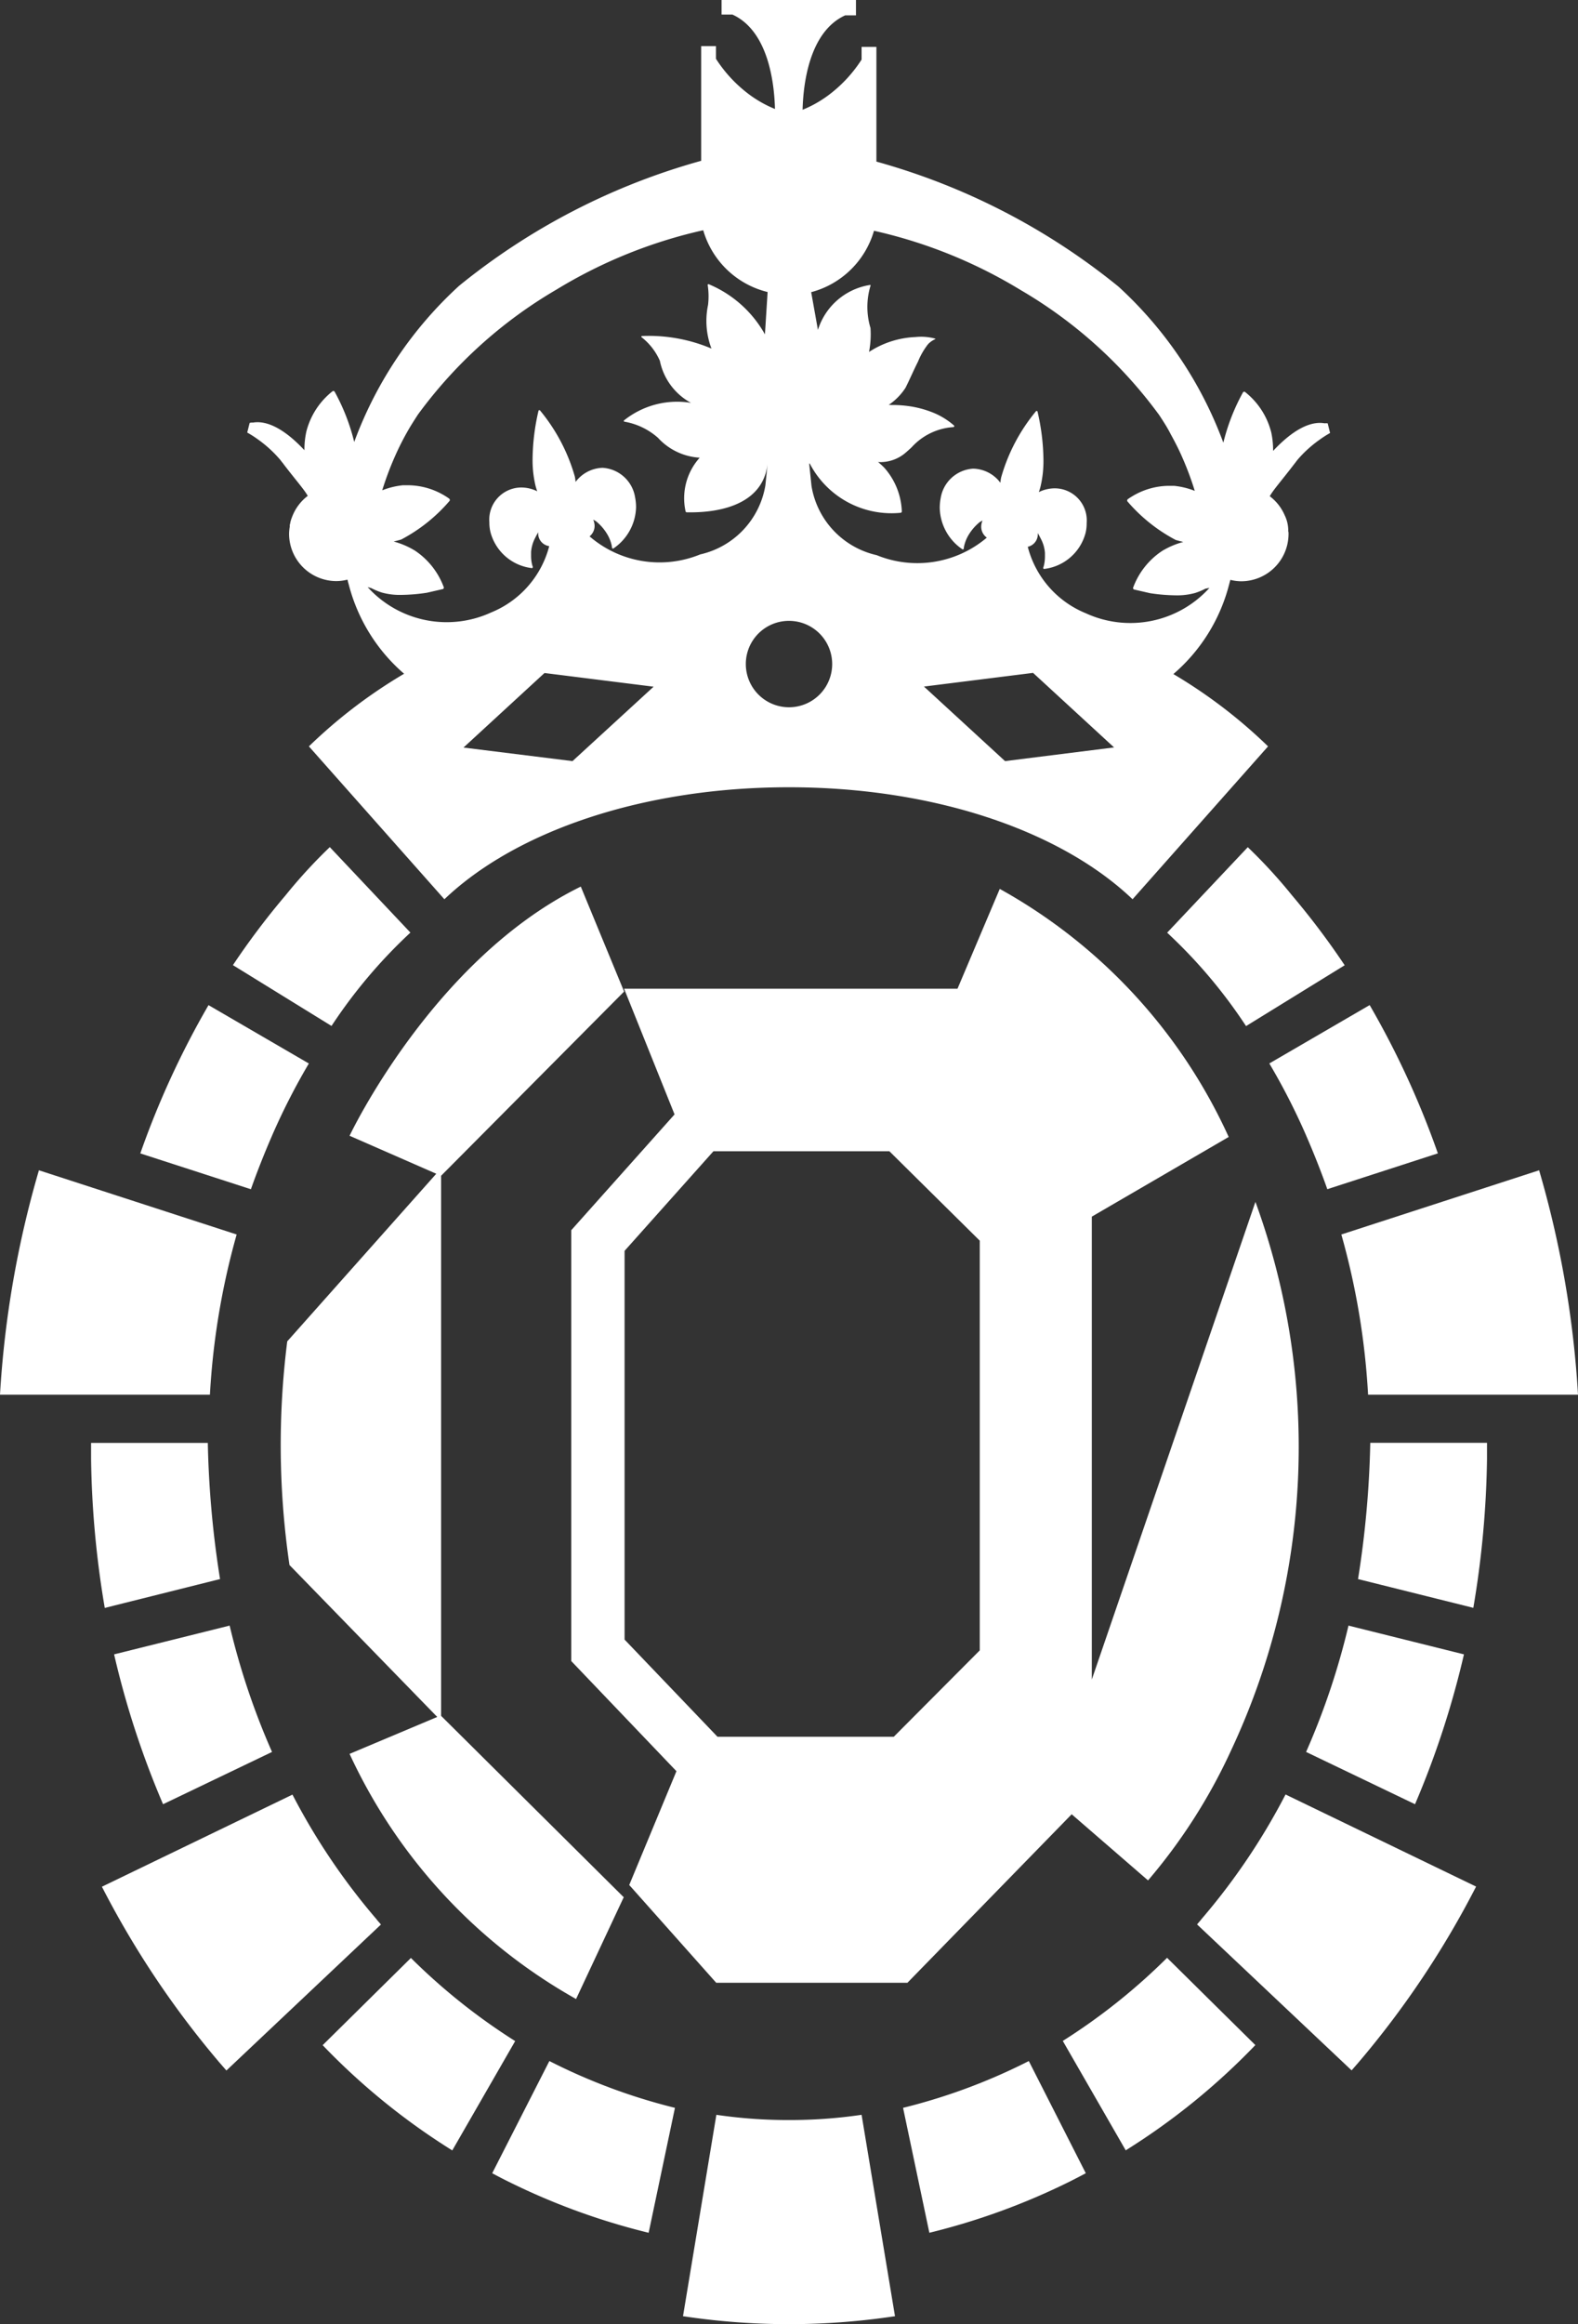
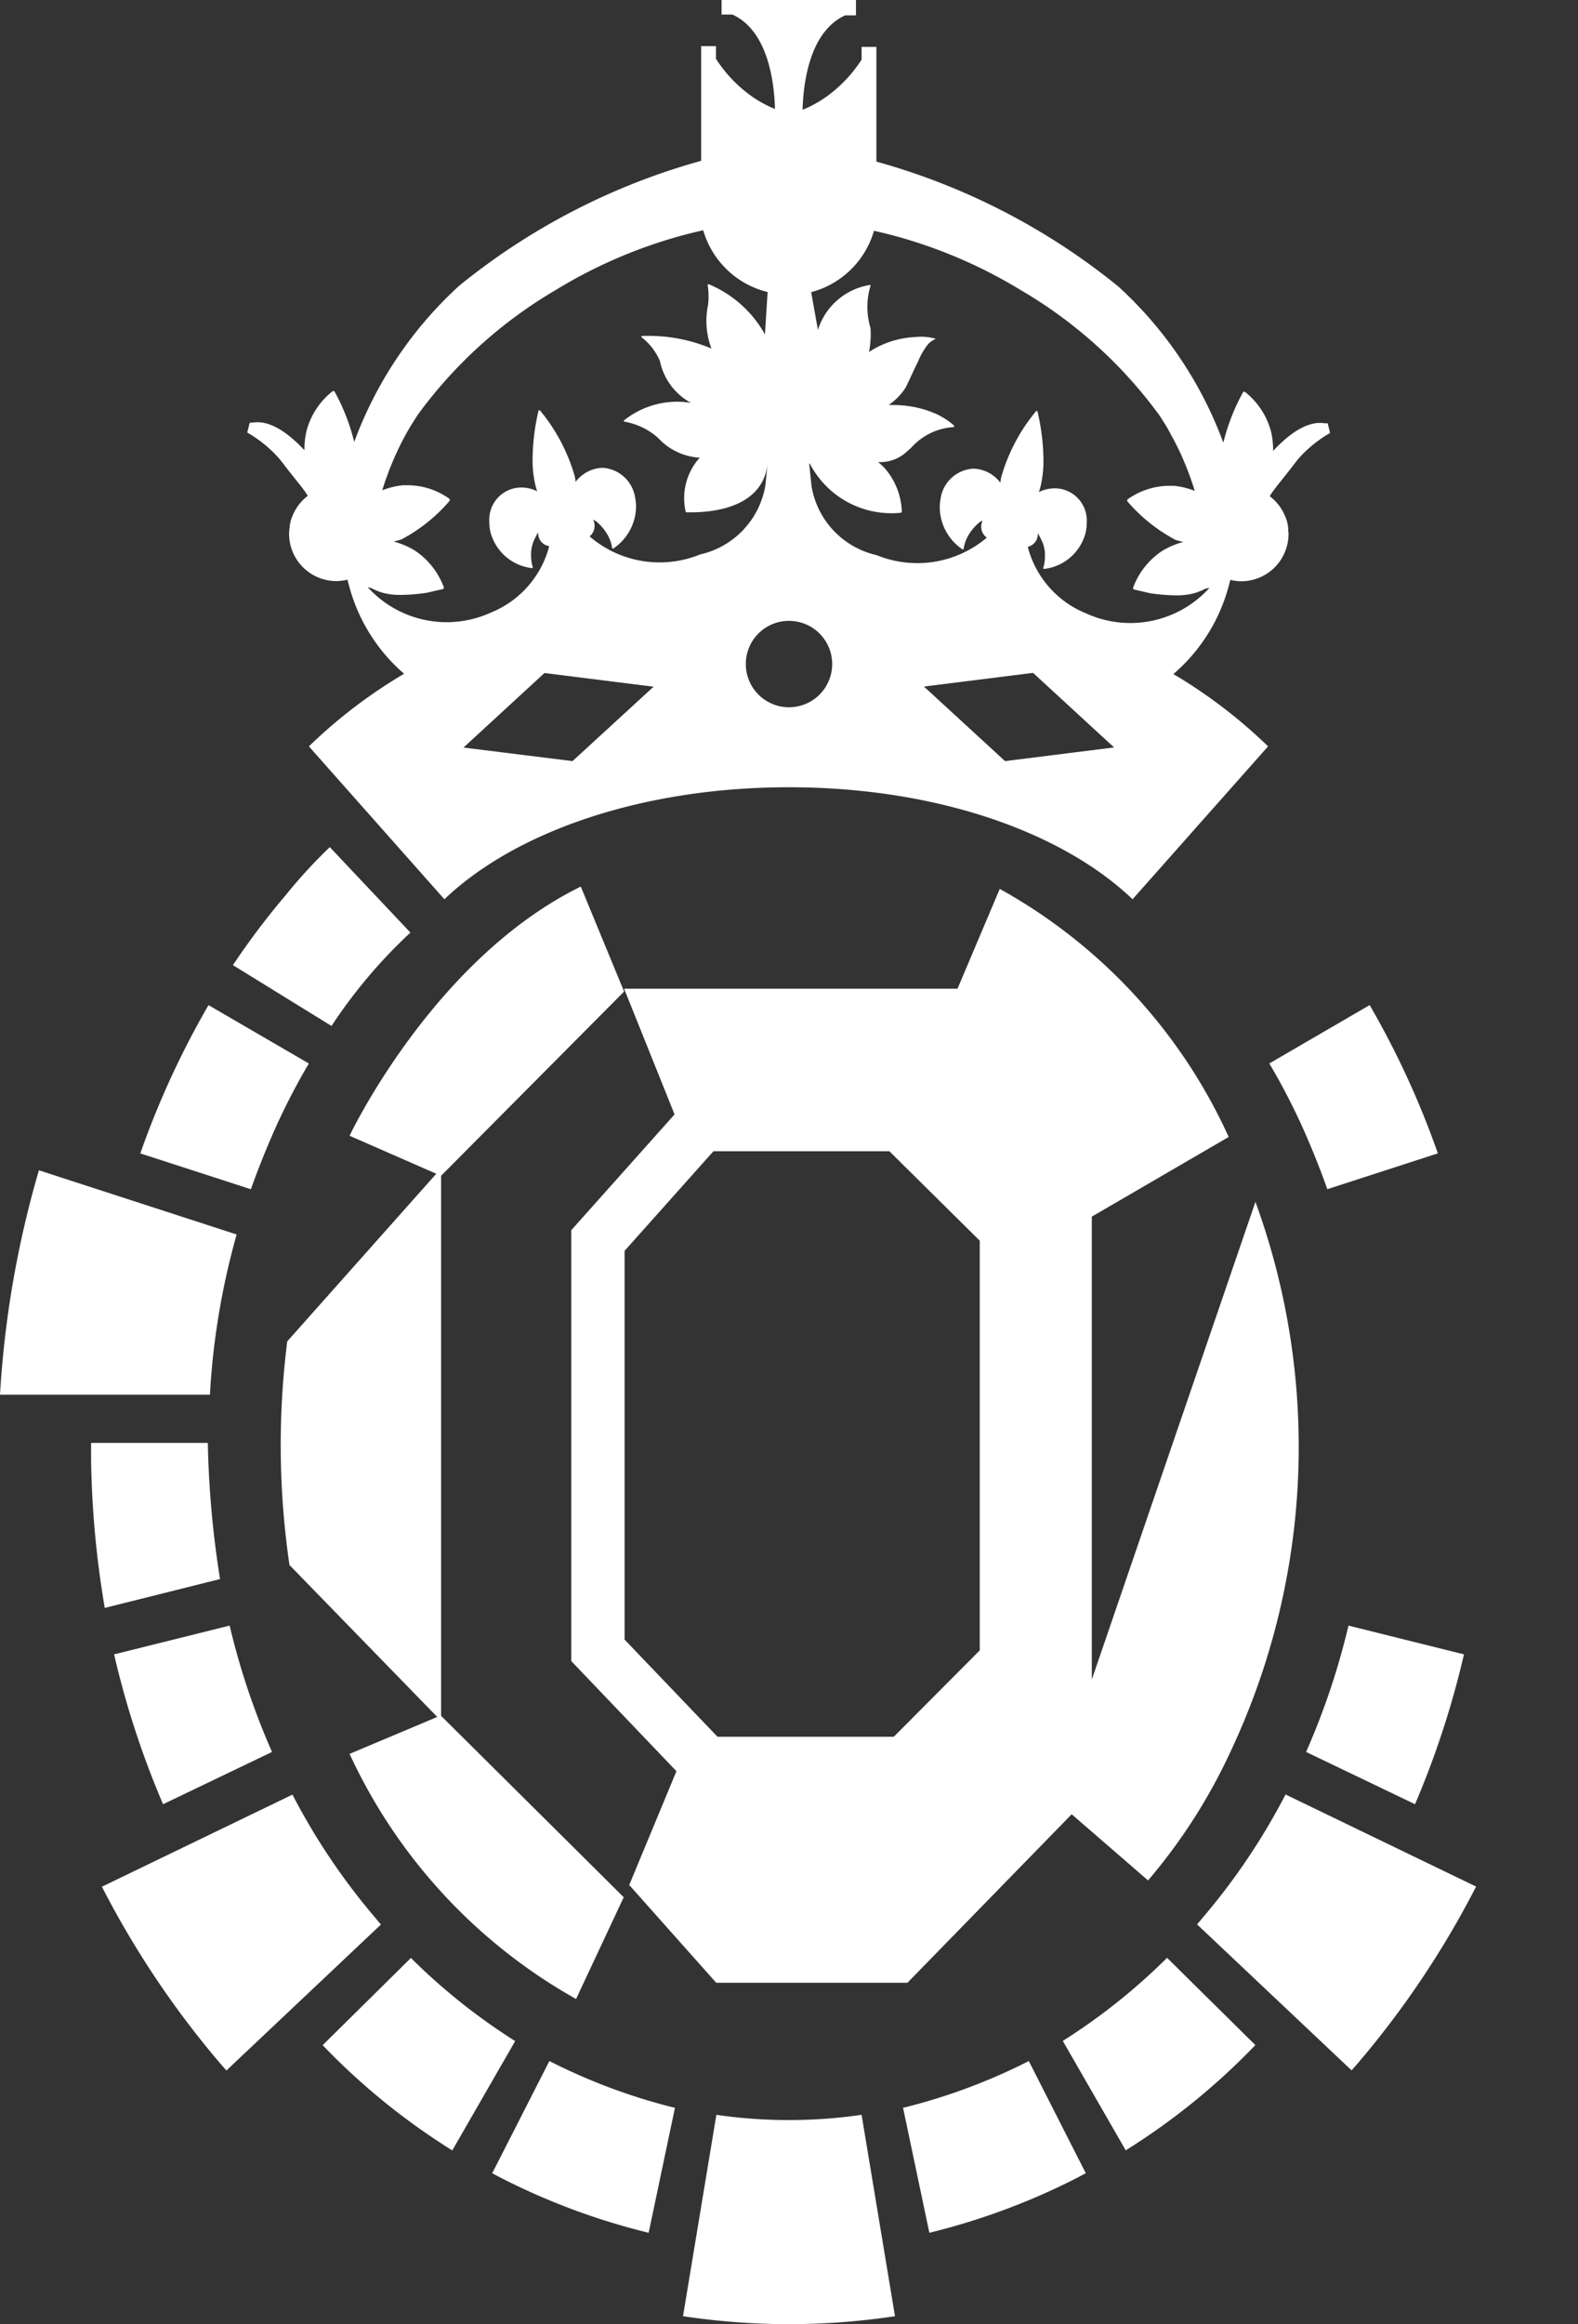
<svg xmlns="http://www.w3.org/2000/svg" width="36" height="52.996" viewBox="0 0 36 52.996">
  <rect x="0" y="0" width="36" height="52.996" fill="#333333" stroke="none" />
  <defs>
    <clipPath id="a">
      <rect width="36" height="52.996" transform="translate(351.737 384)" fill="#fff" />
    </clipPath>
  </defs>
  <g transform="translate(-351.737 -384)" clip-path="url(#a)">
    <path d="M368.671,441.41l1.087-2.32.011.009-4.177-4.146V422.638l4.175-4.2-.988-2.394c-3.373,1.655-5.275,5.682-5.275,5.682l1.978.866-3.4,3.822a18.849,18.849,0,0,0,.051,5.1l3.371,3.464-2,.842a12.348,12.348,0,0,0,5.168,5.59" transform="translate(-3.792 -11.828)" fill="#fff" />
    <path d="M373.821,438.844l1.98,2.225h4.363l3.747-3.842,1.742,1.508a12.713,12.713,0,0,0,1.893-2.961,16.292,16.292,0,0,0,.557-12.511l-3.733,10.892V423.6l3.123-1.817a12.272,12.272,0,0,0-5.223-5.656l-.964,2.276H373.7l1.151,2.866-2.357,2.641v9.823l2.4,2.512-1.079,2.6Zm-.11-5.6v-8.864l2.027-2.271h4.014l2.062,2.039v9.342l-1.962,1.97h-4.021Z" transform="translate(-7.725 -11.858)" fill="#fff" />
    <path d="M365.476,454.763l-2.014,1.989a15.33,15.33,0,0,0,2.957,2.4l1.435-2.493a13.919,13.919,0,0,1-2.377-1.894" transform="translate(-4.364 -26.118)" fill="#fff" />
    <path d="M369.623,461.047q.184.1.369.191a15.425,15.425,0,0,0,3.2,1.167l.6-2.849a13.375,13.375,0,0,1-2.865-1.067Z" transform="translate(-6.657 -27.493)" fill="#fff" />
    <path d="M378.975,460.552a11.206,11.206,0,0,1-1.657-.119l-.761,4.592a16.183,16.183,0,0,0,4.836,0l-.762-4.592a11.194,11.194,0,0,1-1.657.119" transform="translate(-9.238 -28.211)" fill="#fff" />
    <path d="M361.714,451.712a14.855,14.855,0,0,1-1.926-2.851l-4.347,2.1a20.924,20.924,0,0,0,2.679,4.006l.161.185,3.526-3.329-.093-.108" transform="translate(-1.379 -23.94)" fill="#fff" />
    <path d="M355.883,443.408A20.215,20.215,0,0,0,357,446.825l2.486-1.192a16.547,16.547,0,0,1-.967-2.881Z" transform="translate(-1.543 -21.685)" fill="#fff" />
    <path d="M357.988,439.252a22.474,22.474,0,0,1-.279-3.105l-2.663,0v.376a21.871,21.871,0,0,0,.312,3.387Z" transform="translate(-1.231 -19.246)" fill="#fff" />
    <path d="M357.136,427.76l-4.511-1.464a22.974,22.974,0,0,0-.888,5.117h4.789a16.842,16.842,0,0,1,.61-3.653" transform="translate(0 -15.611)" fill="#fff" />
    <path d="M359.842,423.3a15.013,15.013,0,0,1,.839-1.643l-2.289-1.331a19.819,19.819,0,0,0-1.556,3.381l2.523.817c.139-.395.313-.833.483-1.223" transform="translate(-1.898 -13.407)" fill="#fff" />
    <path d="M390.359,456.657l1.435,2.493a15.379,15.379,0,0,0,2.957-2.4l-2.014-1.99a13.887,13.887,0,0,1-2.377,1.894" transform="translate(-14.375 -26.118)" fill="#fff" />
    <path d="M384.553,459.556l.6,2.85a15.477,15.477,0,0,0,3.2-1.167q.185-.093.369-.191l-1.3-2.558a13.413,13.413,0,0,1-2.865,1.066" transform="translate(-12.214 -27.494)" fill="#fff" />
    <path d="M395.329,451.712l-.093.108,3.526,3.329.161-.185a20.925,20.925,0,0,0,2.679-4.006l-4.347-2.1a14.822,14.822,0,0,1-1.926,2.851" transform="translate(-16.19 -23.94)" fill="#fff" />
    <path d="M401.683,446.825a20.334,20.334,0,0,0,1.116-3.417l-2.634-.656a16.6,16.6,0,0,1-.967,2.881Z" transform="translate(-17.664 -21.685)" fill="#fff" />
-     <path d="M401.085,439.252l2.631.656a21.935,21.935,0,0,0,.312-3.387v-.376l-2.663,0a22.493,22.493,0,0,1-.279,3.105" transform="translate(-18.367 -19.246)" fill="#fff" />
-     <path d="M401.089,431.414h4.789a22.967,22.967,0,0,0-.887-5.117l-4.512,1.464a16.8,16.8,0,0,1,.61,3.653" transform="translate(-18.141 -15.612)" fill="#fff" />
    <path d="M398.7,423.3c.17.39.344.828.483,1.223l2.522-.817a19.822,19.822,0,0,0-1.556-3.381l-2.289,1.331a14.91,14.91,0,0,1,.84,1.643" transform="translate(-17.165 -13.407)" fill="#fff" />
-     <path d="M395.991,414.616l-1.841,1.951a11.6,11.6,0,0,1,1.8,2.13l2.25-1.387a17.545,17.545,0,0,0-1.2-1.592,11.709,11.709,0,0,0-1.01-1.1" transform="translate(-15.786 -11.3)" fill="#fff" />
    <path d="M364.256,416.567l-1.841-1.951a11.709,11.709,0,0,0-1.01,1.1,17.33,17.33,0,0,0-1.2,1.591l2.249,1.387a11.641,11.641,0,0,1,1.8-2.129" transform="translate(-3.154 -11.3)" fill="#fff" />
    <path d="M361.467,394.472c.02.024.036.048.057.073s.025.031.036.047c.27.353.465.571.545.715a1.078,1.078,0,0,0-.359.484.822.822,0,0,0-.04.129c0,.016-.008.033-.011.05s0,.025,0,.037a1.109,1.109,0,0,0-.016.16,1.08,1.08,0,0,0,1.077,1.083,1.066,1.066,0,0,0,.255-.033c.006.025.014.061.028.106a4,4,0,0,0,1.264,2.04,11.542,11.542,0,0,0-2.172,1.656l3.091,3.486,0,0v0c1.629-1.553,4.532-2.554,7.859-2.554s6.212,1,7.841,2.554h0l3.091-3.486a11.52,11.52,0,0,0-2.16-1.649,4,4,0,0,0,1.273-2.048c.012-.044.021-.079.027-.1a1.048,1.048,0,0,0,.249.032,1.08,1.08,0,0,0,1.078-1.083c0-.019,0-.038-.006-.057s0-.011,0-.016a.8.8,0,0,0-.081-.348,1.079,1.079,0,0,0-.341-.435c.079-.144.274-.362.546-.718.011-.016.024-.03.037-.047s.036-.049.056-.073a2.749,2.749,0,0,1,.49-.445,2.455,2.455,0,0,1,.247-.159l-.055-.221-.006,0a.575.575,0,0,0-.062,0H385.3c-.251-.044-.64.061-1.172.63v-.006a1.9,1.9,0,0,0-.043-.42c-.014-.055-.031-.107-.048-.156a1.7,1.7,0,0,0-.559-.77l-.032.008a4.647,4.647,0,0,0-.453,1.157h0a9.083,9.083,0,0,0-2.394-3.561,15.184,15.184,0,0,0-5.521-2.849v-2.616h-.338v.29a3.109,3.109,0,0,1-.8.844,2.679,2.679,0,0,1-.546.3c.013-.505.122-1.767.972-2.153h.246V384h-3.066v.332h.247c.85.386.958,1.647.971,2.153a2.681,2.681,0,0,1-.546-.3,3.11,3.11,0,0,1-.8-.844v-.29h-.338v2.616a15.179,15.179,0,0,0-5.521,2.849,9.069,9.069,0,0,0-2.394,3.562,4.646,4.646,0,0,0-.452-1.156l-.033-.008a1.7,1.7,0,0,0-.559.77,1.56,1.56,0,0,0-.048.156,1.9,1.9,0,0,0-.044.42v.006c-.531-.568-.921-.673-1.172-.63h-.009a.178.178,0,0,0-.062.006h-.006l-.056.221a2.446,2.446,0,0,1,.248.159,2.771,2.771,0,0,1,.49.445m6.683,6.888-2.487-.309,1.848-1.7,2.489.312Zm9.868,0-1.85-1.7,2.489-.312,1.848,1.7Zm-4.458-6.79a2.1,2.1,0,0,0,2.072,1.128.031.031,0,0,0,.031-.031,1.587,1.587,0,0,0-.394-.99,1.467,1.467,0,0,0-.148-.136l-.006-.005.009.005a.887.887,0,0,0,.6-.192c.056-.046.109-.095.161-.143a1.409,1.409,0,0,1,.954-.462.022.022,0,0,0,.014-.037,1.679,1.679,0,0,0-.519-.31,2.385,2.385,0,0,0-.438-.12,2.705,2.705,0,0,0-.468-.037c-.014,0-.058-.006-.068,0a1.361,1.361,0,0,0,.388-.394c.1-.2.185-.4.284-.595a1.631,1.631,0,0,1,.231-.4.516.516,0,0,1,.135-.1c.011-.006.049-.018.022-.026a1.228,1.228,0,0,0-.443-.035,2.094,2.094,0,0,0-1.062.34,2.123,2.123,0,0,0,.033-.546,1.662,1.662,0,0,1,0-.961c.006-.013,0-.025-.013-.02a1.485,1.485,0,0,0-1.186,1.025l-.154-.861a2.032,2.032,0,0,0,1.433-1.4,11.082,11.082,0,0,1,3.348,1.353,10.41,10.41,0,0,1,3.157,2.847h0s.068.1.165.259c.031.053.067.115.1.181l.011.02h0c.071.129.148.276.221.437a7.1,7.1,0,0,1,.316.834,1.775,1.775,0,0,0-.471-.115l-.019,0c-.039,0-.076,0-.113,0a1.636,1.636,0,0,0-.839.248.988.988,0,0,0-.094.063v.009h-.006l0,.028a3.755,3.755,0,0,0,1.109.887l.059.016.032.009.08.02a1.824,1.824,0,0,0-.447.184c-.006,0-.016.008-.026.015l-.038.025a1.715,1.715,0,0,0-.637.828l.016.03.374.086a4.152,4.152,0,0,0,.589.049,1.533,1.533,0,0,0,.436-.053,1.455,1.455,0,0,0,.24-.1l.089-.016a2.433,2.433,0,0,1-2.821.577,2.241,2.241,0,0,1-1.323-1.515.291.291,0,0,0,.222-.221.332.332,0,0,0,.008-.07c0-.008,0-.015,0-.022.019.035.058.108.083.159a.812.812,0,0,1,.079.291c0,.028,0,.054,0,.079a.9.9,0,0,1-.021.2.505.505,0,0,1-.021.068l.016.022a1.112,1.112,0,0,0,.952-.819.9.9,0,0,0,.026-.228.732.732,0,0,0-.732-.792.834.834,0,0,0-.36.086,1.069,1.069,0,0,0,.036-.114,2.511,2.511,0,0,0,.07-.625,5.055,5.055,0,0,0-.136-1.1l-.009-.01-.021,0a4.121,4.121,0,0,0-.8,1.518,1.025,1.025,0,0,0-.016.118.8.8,0,0,0-.6-.321h-.032a.8.8,0,0,0-.731.673,1.19,1.19,0,0,0-.021.224,1.171,1.171,0,0,0,.524.946l.023-.013a.512.512,0,0,1,.016-.093.869.869,0,0,1,.1-.234,1.123,1.123,0,0,1,.249-.285l.064-.037a.454.454,0,0,0-.023.075.37.37,0,0,0-.007.068.305.305,0,0,0,.128.248,2.452,2.452,0,0,1-2.512.4,1.94,1.94,0,0,1-1.487-1.573l-.053-.508Zm-.476,3.592a.985.985,0,1,1-.98.985.983.983,0,0,1,.98-.985m-9.521-.745a1.455,1.455,0,0,0,.24.1,1.53,1.53,0,0,0,.436.053,4.144,4.144,0,0,0,.588-.049l.374-.086.016-.03a1.715,1.715,0,0,0-.637-.828c-.013-.008-.025-.018-.038-.025s-.02-.011-.026-.015a1.832,1.832,0,0,0-.446-.184l.08-.02.031-.009.06-.016a3.752,3.752,0,0,0,1.109-.887v-.03l-.005,0v-.009a.979.979,0,0,0-.094-.064,1.636,1.636,0,0,0-.839-.248c-.037,0-.074,0-.113,0l-.019,0a1.775,1.775,0,0,0-.471.115,7.128,7.128,0,0,1,.317-.834,6.183,6.183,0,0,1,.336-.639c.1-.161.165-.259.165-.259v0a10.432,10.432,0,0,1,3.157-2.845,11.082,11.082,0,0,1,3.348-1.353,2.031,2.031,0,0,0,1.469,1.409l-.061.965a2.627,2.627,0,0,0-1.281-1.143.018.018,0,0,0-.025.019,1.673,1.673,0,0,1,.008.455,1.777,1.777,0,0,0,.078.993,3.669,3.669,0,0,0-1.588-.286.016.016,0,0,0-.007.027,1.384,1.384,0,0,1,.418.538,1.412,1.412,0,0,0,.71.959,1.94,1.94,0,0,0-1.528.4.017.017,0,0,0,.009.029,1.556,1.556,0,0,1,.766.368,1.4,1.4,0,0,0,.932.452.075.075,0,0,0,.021,0,1.383,1.383,0,0,0-.324,1.222.028.028,0,0,0,.028.025c.212,0,1.706.055,1.843-1.1l-.05.487a1.941,1.941,0,0,1-1.487,1.573,2.445,2.445,0,0,1-2.524-.412.305.305,0,0,0,.115-.238.32.32,0,0,0-.008-.068.559.559,0,0,0-.022-.075l.063.037a1.122,1.122,0,0,1,.249.285.868.868,0,0,1,.1.234.511.511,0,0,1,.016.093l.024.013a1.173,1.173,0,0,0,.524-.946,1.2,1.2,0,0,0-.022-.224.8.8,0,0,0-.73-.673h-.033a.8.8,0,0,0-.595.321,1.17,1.17,0,0,0-.016-.118,4.131,4.131,0,0,0-.8-1.518l-.021,0-.008.01a5.034,5.034,0,0,0-.136,1.1,2.513,2.513,0,0,0,.07.625c.011.04.023.078.036.114a.834.834,0,0,0-.36-.086.733.733,0,0,0-.732.792.931.931,0,0,0,.026.228,1.111,1.111,0,0,0,.951.819l.017-.022a.461.461,0,0,1-.021-.068.861.861,0,0,1-.021-.2c0-.025,0-.051,0-.079a.829.829,0,0,1,.078-.291c.025-.051.064-.124.083-.159,0,.008,0,.014,0,.022a.332.332,0,0,0,.008.07.292.292,0,0,0,.245.225,2.241,2.241,0,0,1-1.322,1.511,2.432,2.432,0,0,1-2.821-.577Z" transform="translate(-3.347)" fill="#fff" />
  </g>
</svg>